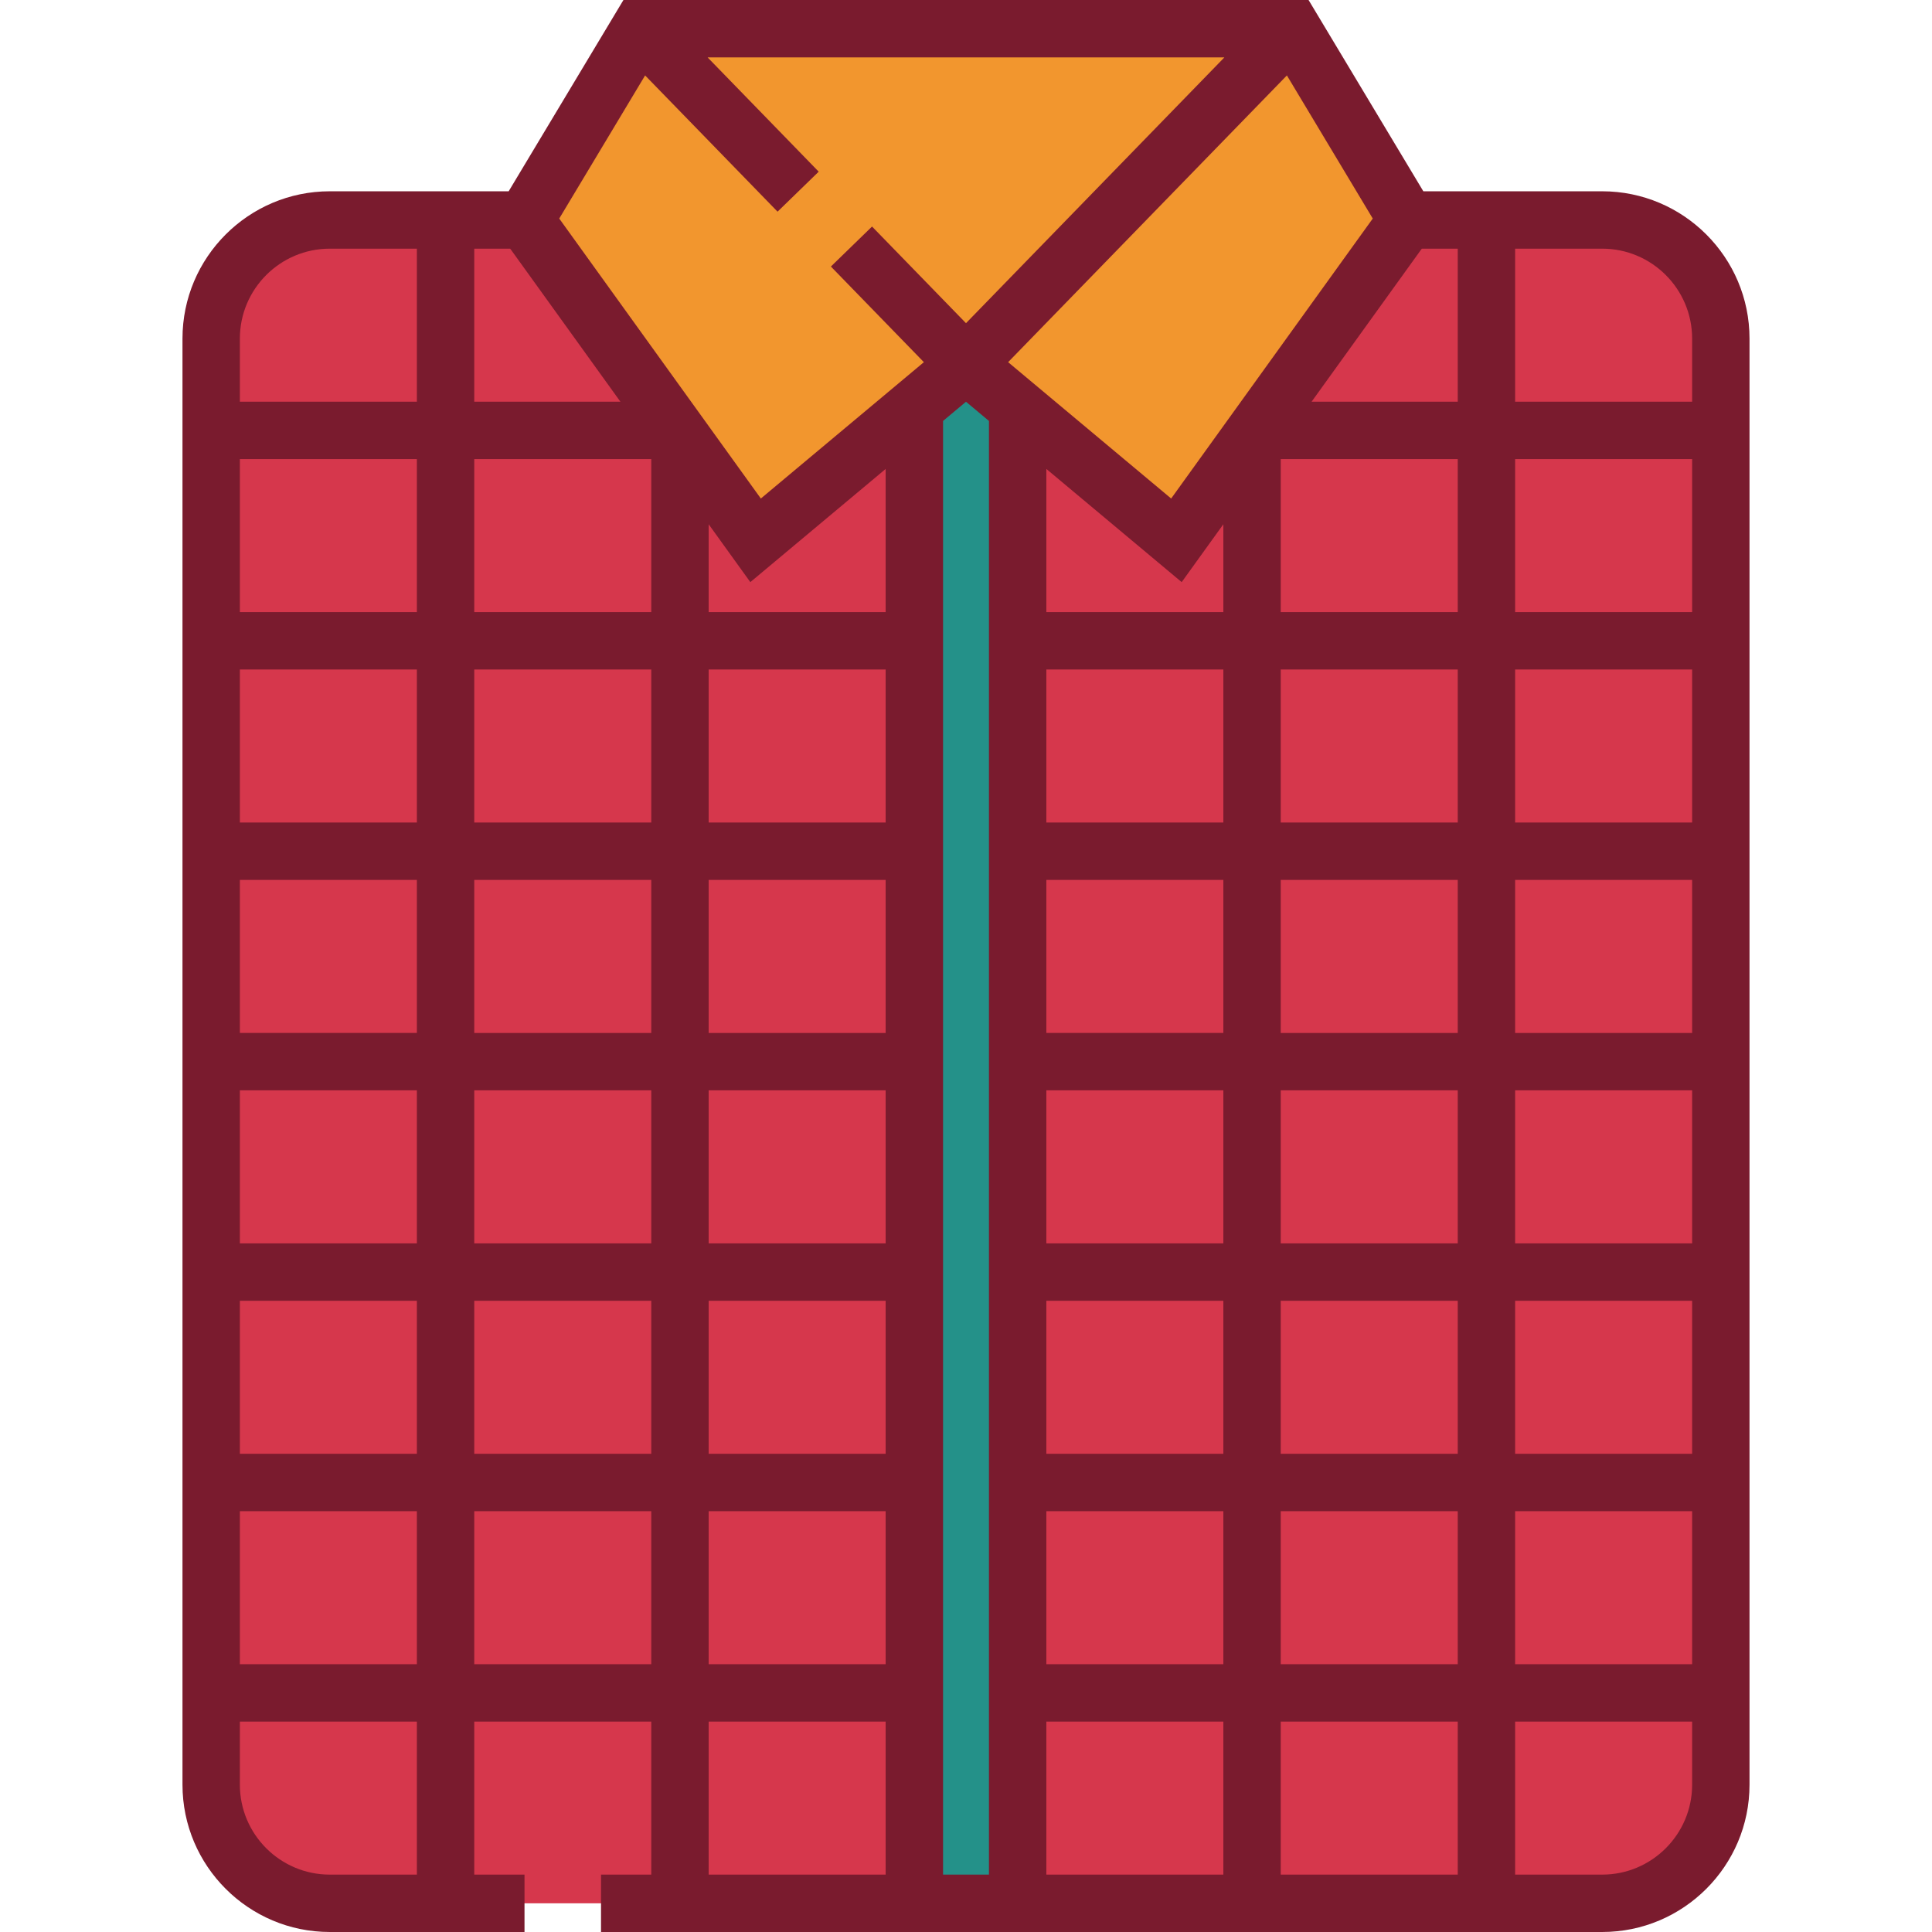
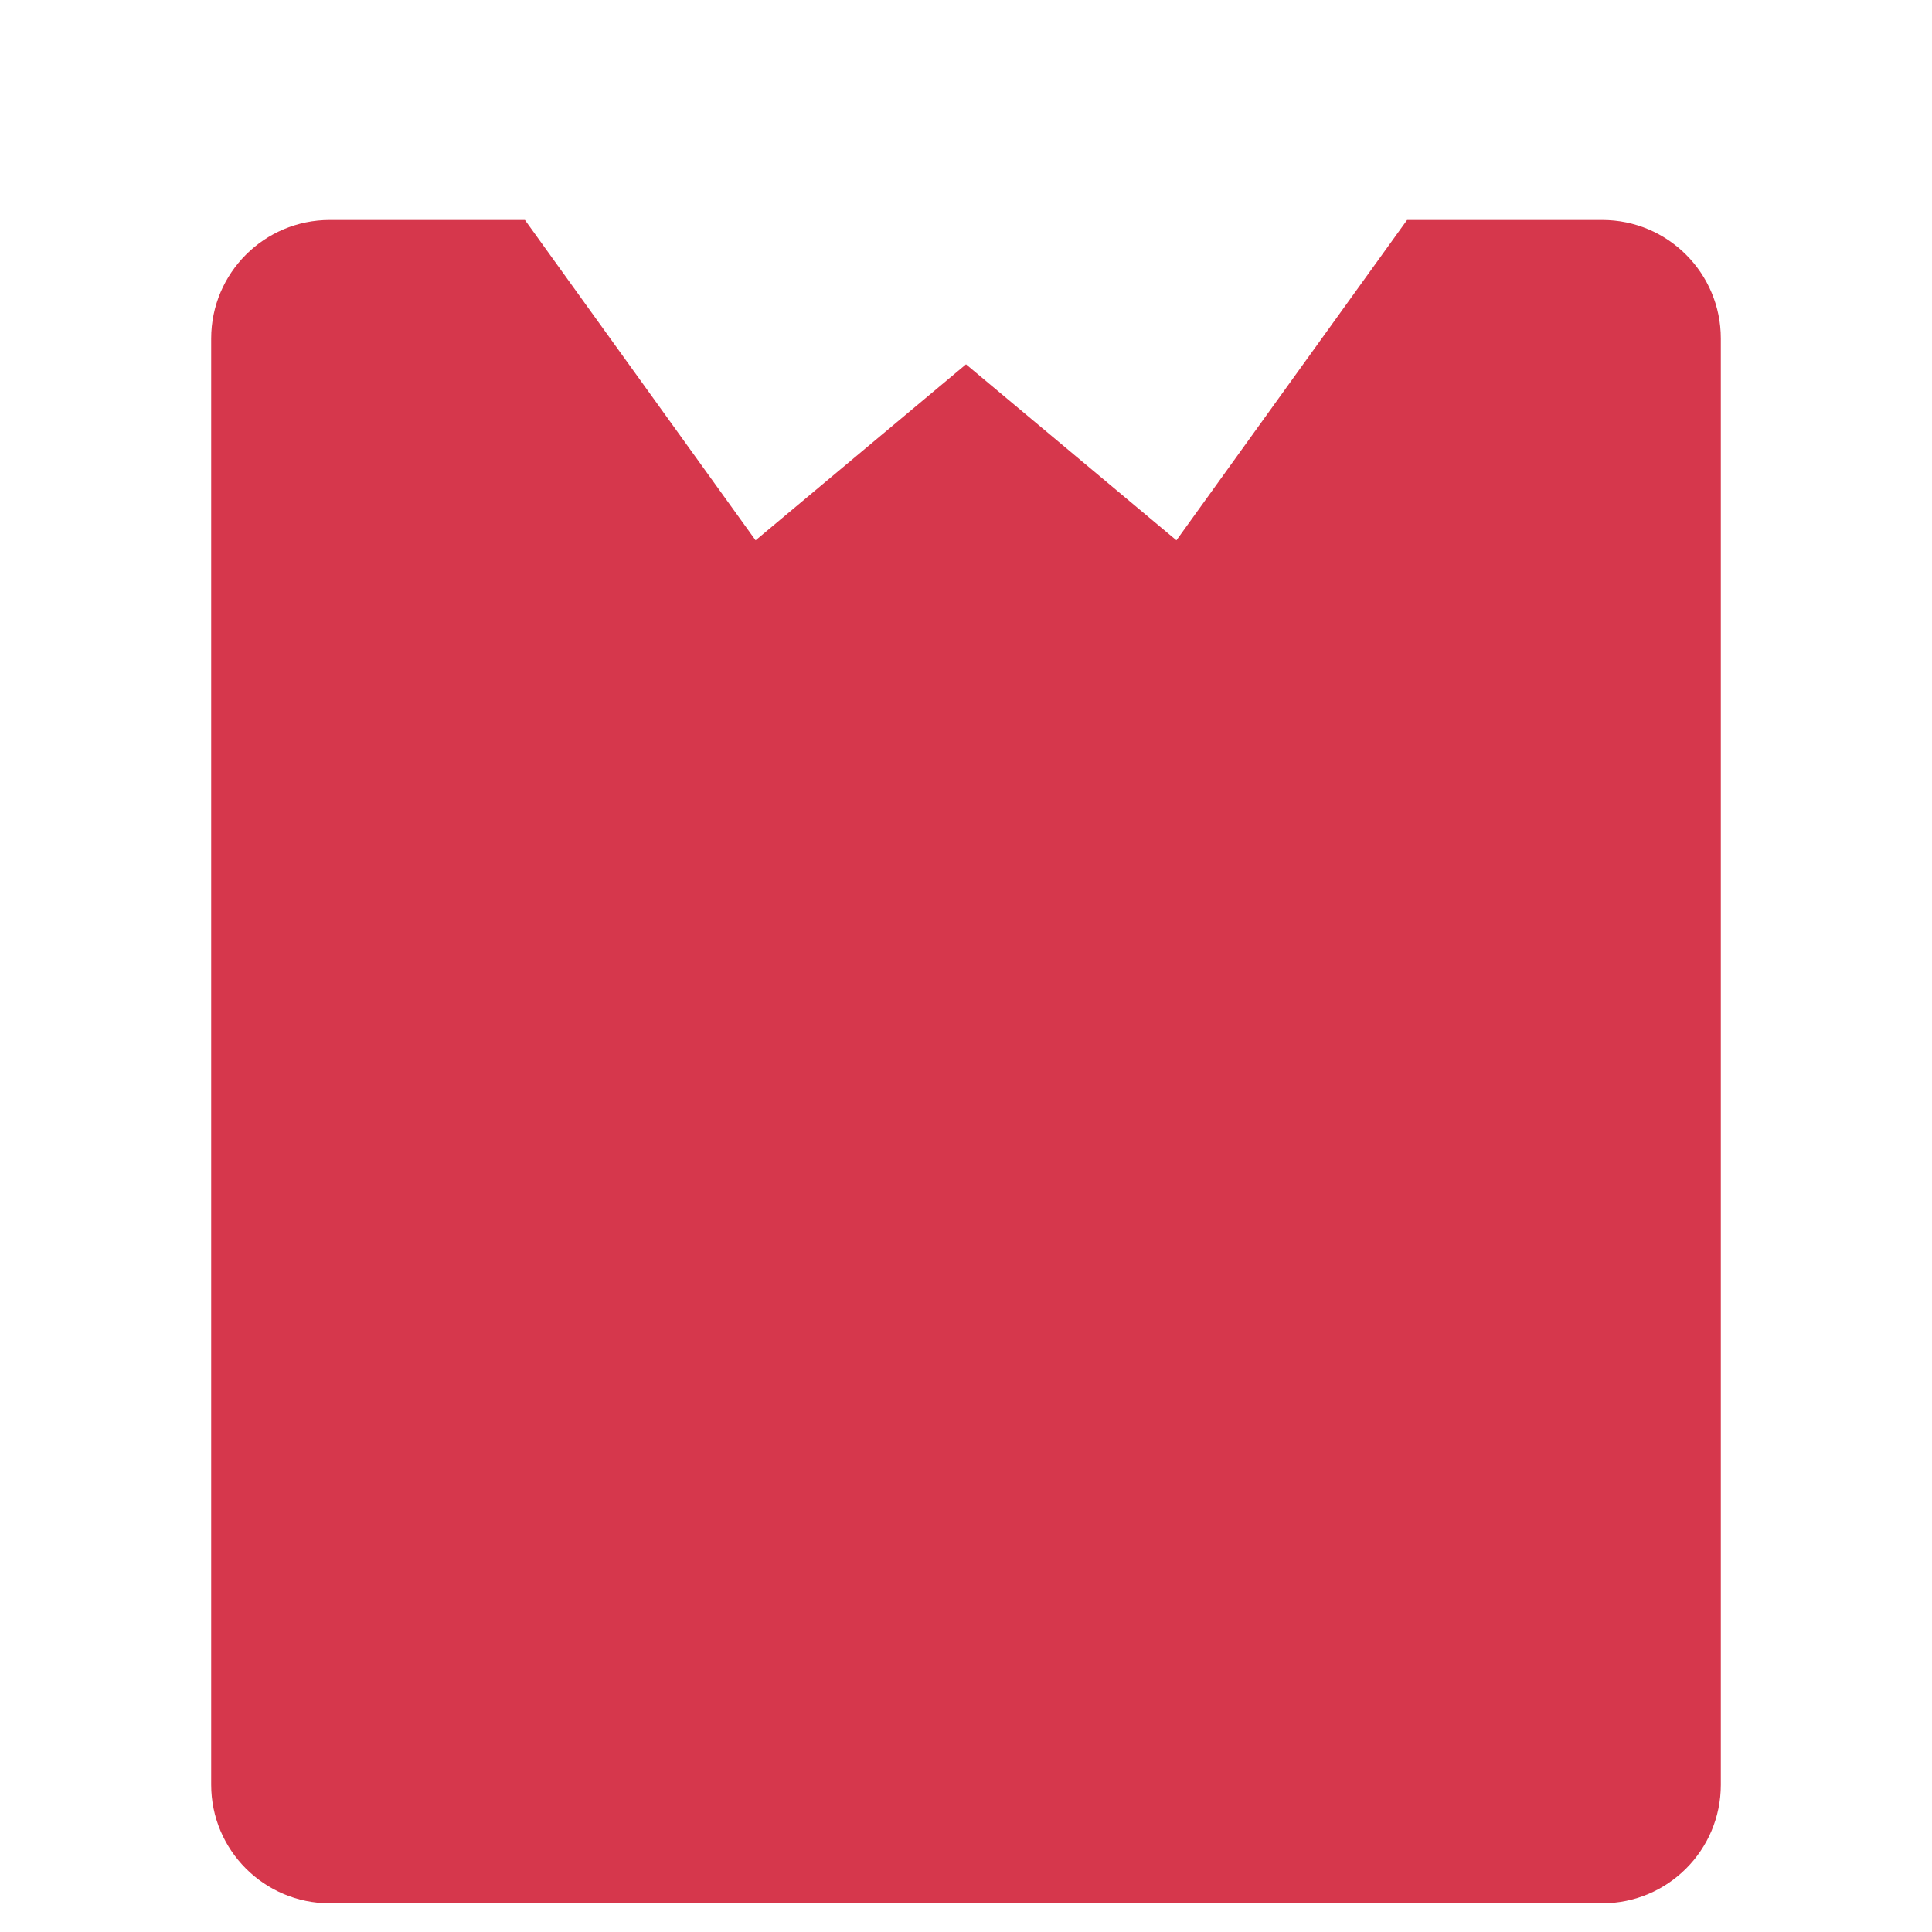
<svg xmlns="http://www.w3.org/2000/svg" height="800px" width="800px" version="1.1" id="Layer_1" viewBox="0 0 512 512" xml:space="preserve">
  <path style="fill:#D6374C;" d="M424.606,504.396c17.358,0,31.43-14.071,31.43-31.43V89.727c0-17.358-14.071-31.43-31.43-31.43  h-51.713l-61.13,84.894l-55.762-46.638l-55.762,46.638l-61.13-84.894H87.394c-17.358,0-31.43,14.071-31.43,31.43v383.24  c0,17.358,14.071,31.43,31.43,31.43H424.606z" />
-   <polygon style="fill:#F2962E;" points="342.477,7.604 169.524,7.604 139.108,58.297 200.238,143.191 256.001,96.553   311.763,143.191 372.893,58.297 " />
-   <polygon style="fill:#249189;" points="256.001,96.553 242.313,108.001 242.313,504.396 269.688,504.396 269.688,108.001 " />
-   <path style="fill:#7A1B2E;" d="M424.607,50.693h-47.408L346.783,0H165.218l-30.416,50.693H87.394  c-21.523,0-39.034,17.51-39.034,39.034v383.24c0,21.523,17.51,39.034,39.034,39.034H139v-15.208h-13.315v-40.554h46.908v40.554  h-13.316V512h75.431h42.582h147.315c21.523,0,39.034-17.51,39.034-39.034V89.727C463.64,68.203,446.13,50.693,424.607,50.693z   M448.432,89.727v16.729h-46.909V65.901h23.084C437.744,65.901,448.432,76.589,448.432,89.727z M339.407,441.03v-40.554h46.908  v40.554H339.407z M386.315,456.238v40.554h-46.908v-40.554H386.315z M63.569,385.267v-40.554h46.908v40.554H63.569z   M110.477,400.475v40.554H63.569v-40.554H110.477z M206.061,56.094l10.904-10.6l-29.444-30.286h136.957l-68.478,70.437  l-24.899-25.611l-10.904,10.6l24.639,25.345l-10.126,8.47l0,0l-33.078,27.665l-53.426-74.196l22.756-37.928L206.061,56.094z   M277.292,177.426H324.2v40.554h-46.908V177.426z M277.292,233.188H324.2v40.554h-46.908V233.188z M277.292,288.951H324.2v40.554  h-46.908V288.951z M277.292,344.713H324.2v40.554h-46.908V344.713z M339.407,344.713h46.908v40.554h-46.908V344.713z   M339.407,329.505v-40.554h46.908v40.554H339.407z M339.407,273.743v-40.554h46.908v40.554H339.407z M339.407,217.98v-40.554h46.908  v40.554H339.407z M339.407,162.218v-40.554h46.908v40.554H339.407z M347.586,106.455l29.202-40.554h9.527v40.554H347.586z   M310.37,132.113l-33.078-27.665l0,0l-10.126-8.47l73.876-75.989l22.756,37.927L310.37,132.113z M164.415,106.455h-38.731V65.901  h9.528L164.415,106.455z M172.593,121.663v40.554h-46.908v-40.554H172.593z M234.709,329.505h-46.908v-40.554h46.908V329.505z   M172.593,288.951v40.554h-46.908v-40.554H172.593z M125.685,273.743v-40.554h46.908v40.554H125.685z M234.709,273.743h-46.908  v-40.554h46.908V273.743z M234.709,217.98h-46.908v-40.554h46.908V217.98z M172.593,217.98h-46.908v-40.554h46.908V217.98z   M110.477,162.218H63.569v-40.554h46.908V162.218z M110.477,177.426v40.554H63.569v-40.554H110.477z M110.477,233.188v40.554H63.569  v-40.554H110.477z M110.477,288.951v40.554H63.569v-40.554H110.477z M125.685,344.713h46.908v40.554h-46.908V344.713z   M187.801,344.713h46.908v40.554h-46.908V344.713z M234.709,400.475v40.554h-46.908v-40.554H234.709z M234.709,162.218h-46.908  v-23.285l11.044,15.337l35.864-29.996V162.218z M313.156,154.269l11.044-15.337v23.285h-46.908v-37.945L313.156,154.269z   M277.292,400.475H324.2v40.554h-46.908V400.475z M401.523,400.475h46.909v40.554h-46.909V400.475z M401.523,385.267v-40.554h46.909  v40.554H401.523z M401.523,329.505v-40.554h46.909v40.554H401.523z M401.523,273.743v-40.554h46.909v40.554H401.523z   M401.523,217.98v-40.554h46.909v40.554H401.523z M401.523,162.218v-40.554h46.909v40.554H401.523z M87.394,65.901h23.083v40.554  H63.569V89.727C63.569,76.589,74.257,65.901,87.394,65.901z M110.477,496.792H87.394c-13.138,0-23.826-10.688-23.826-23.826v-16.729  h46.908C110.477,456.238,110.477,496.792,110.477,496.792z M125.685,441.03v-40.554h46.908v40.554H125.685z M187.801,496.792  v-40.554h46.908v40.554H187.801z M249.917,496.792V111.554l6.083-5.089l6.083,5.089v385.238H249.917z M277.292,456.238H324.2v40.554  h-46.908V456.238z M424.607,496.792h-23.084v-40.554h46.909v16.729C448.432,486.104,437.744,496.792,424.607,496.792z" />
</svg>